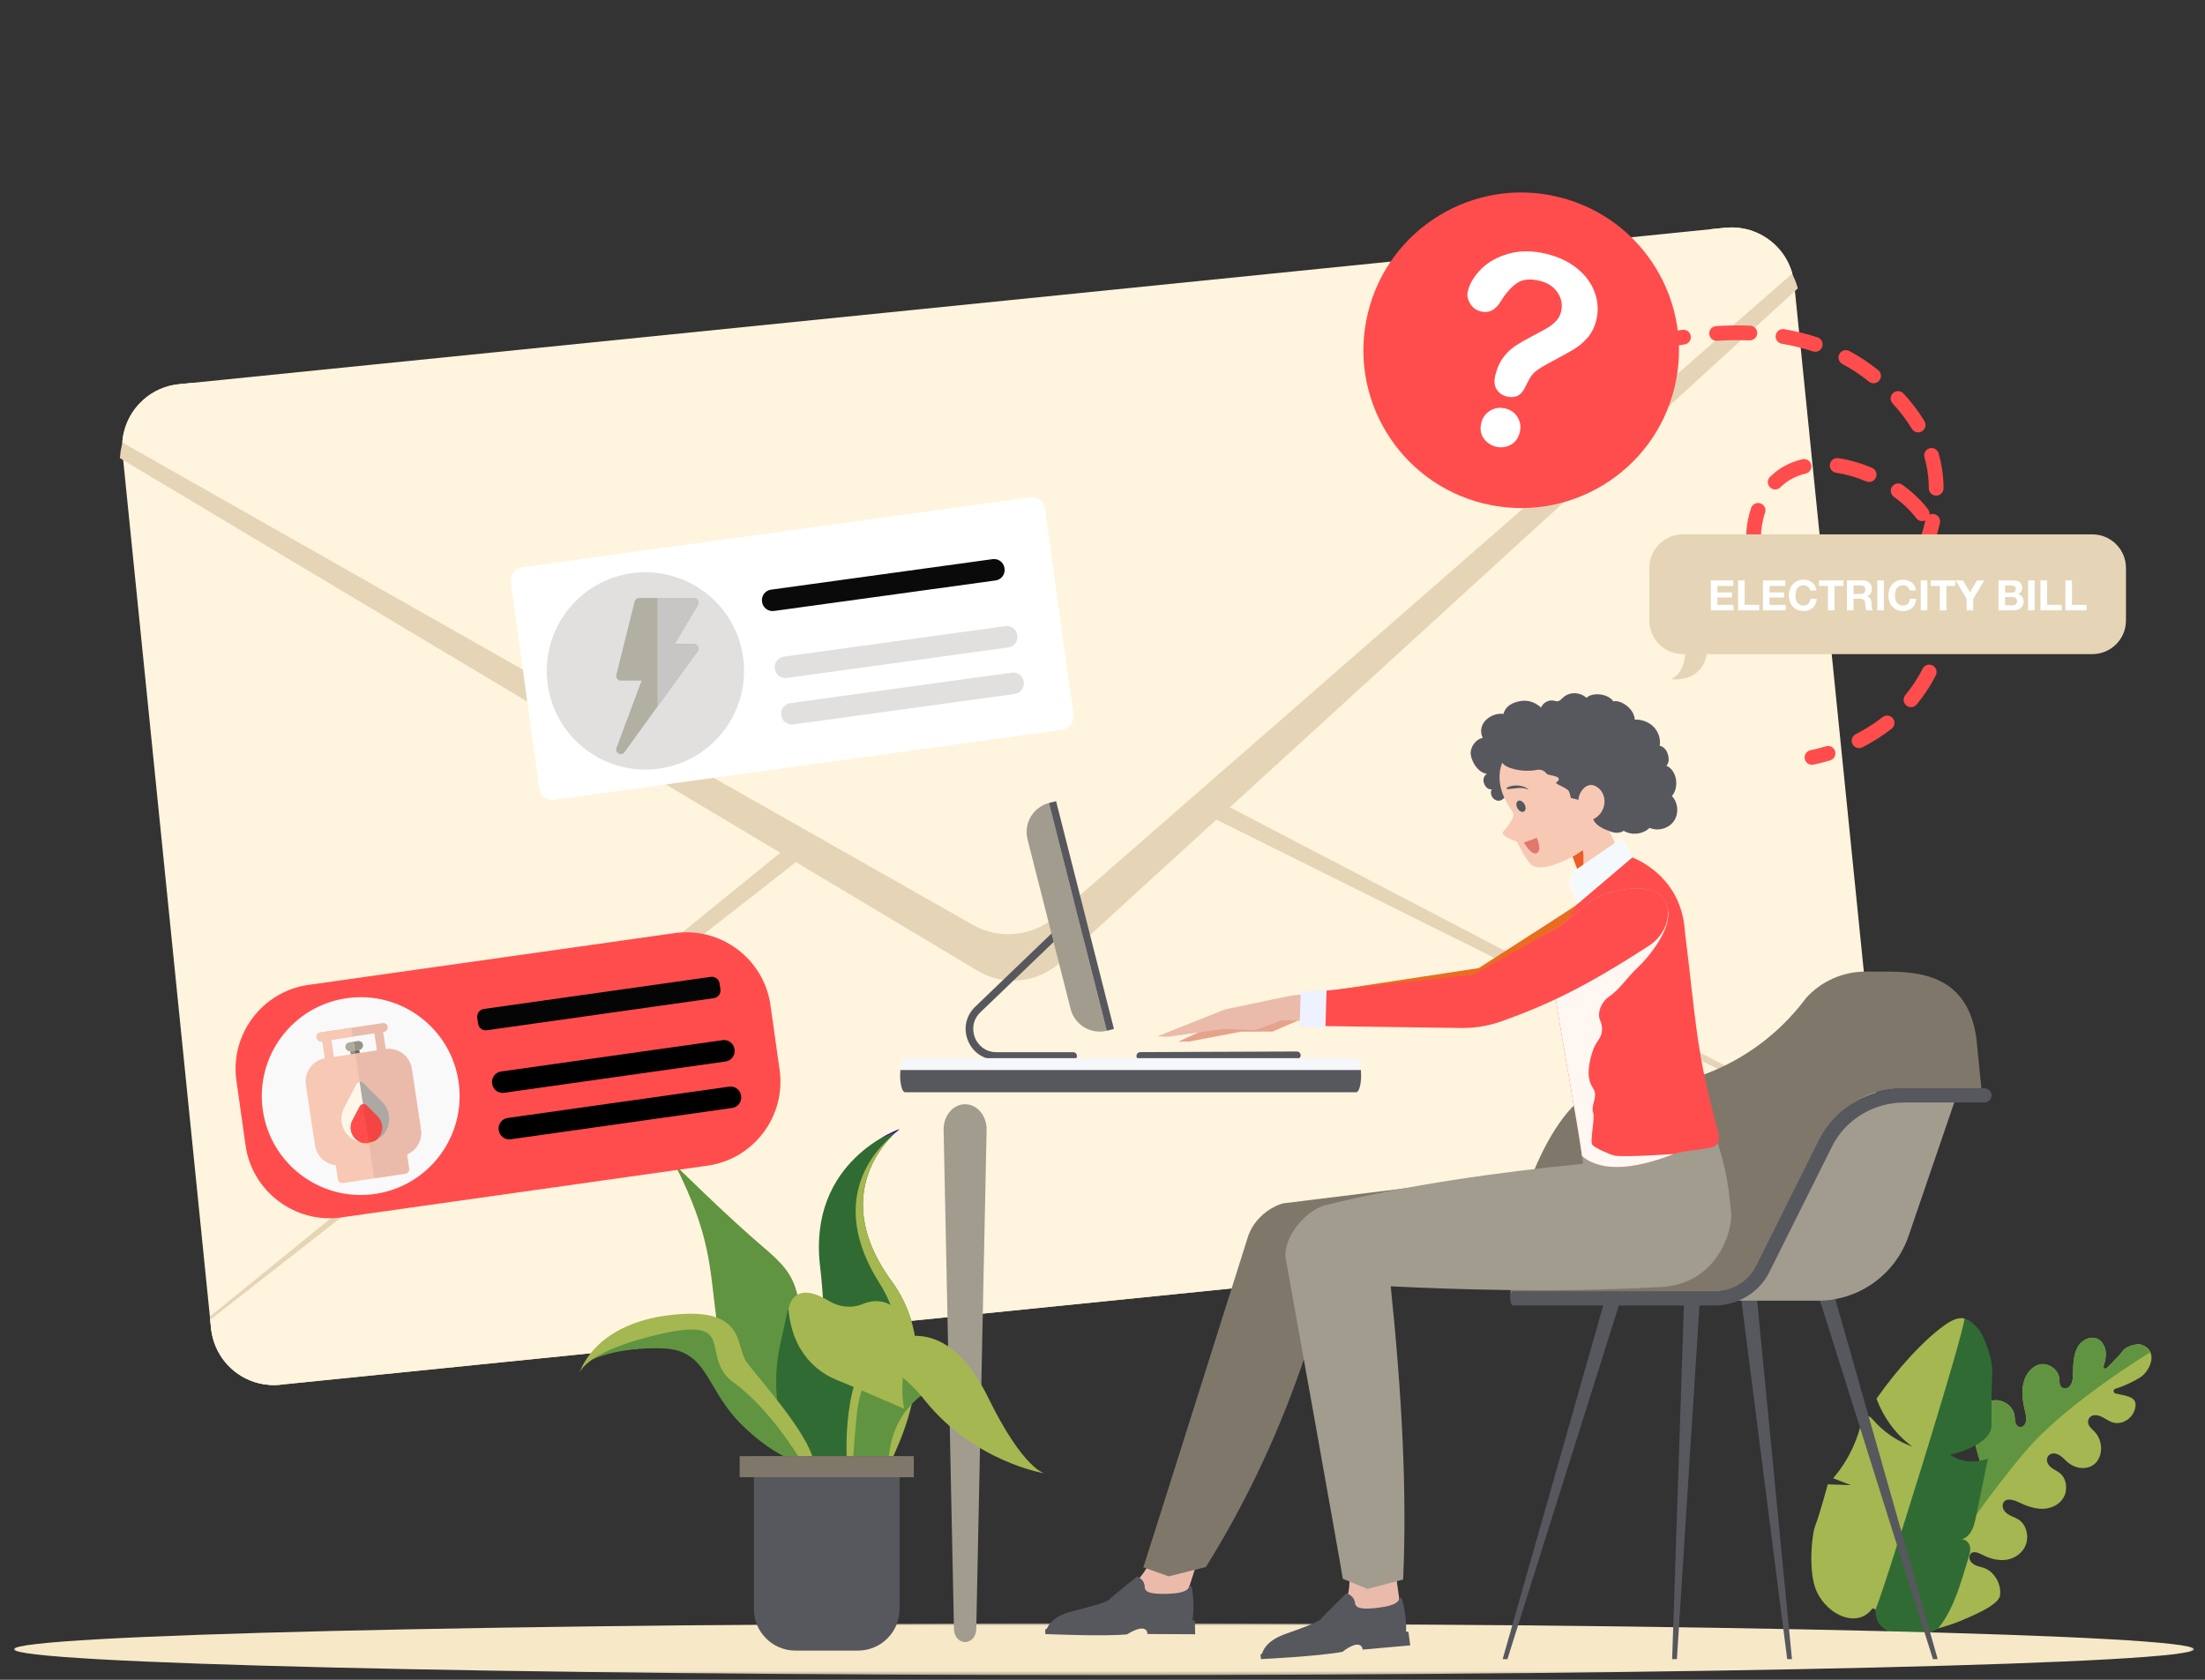
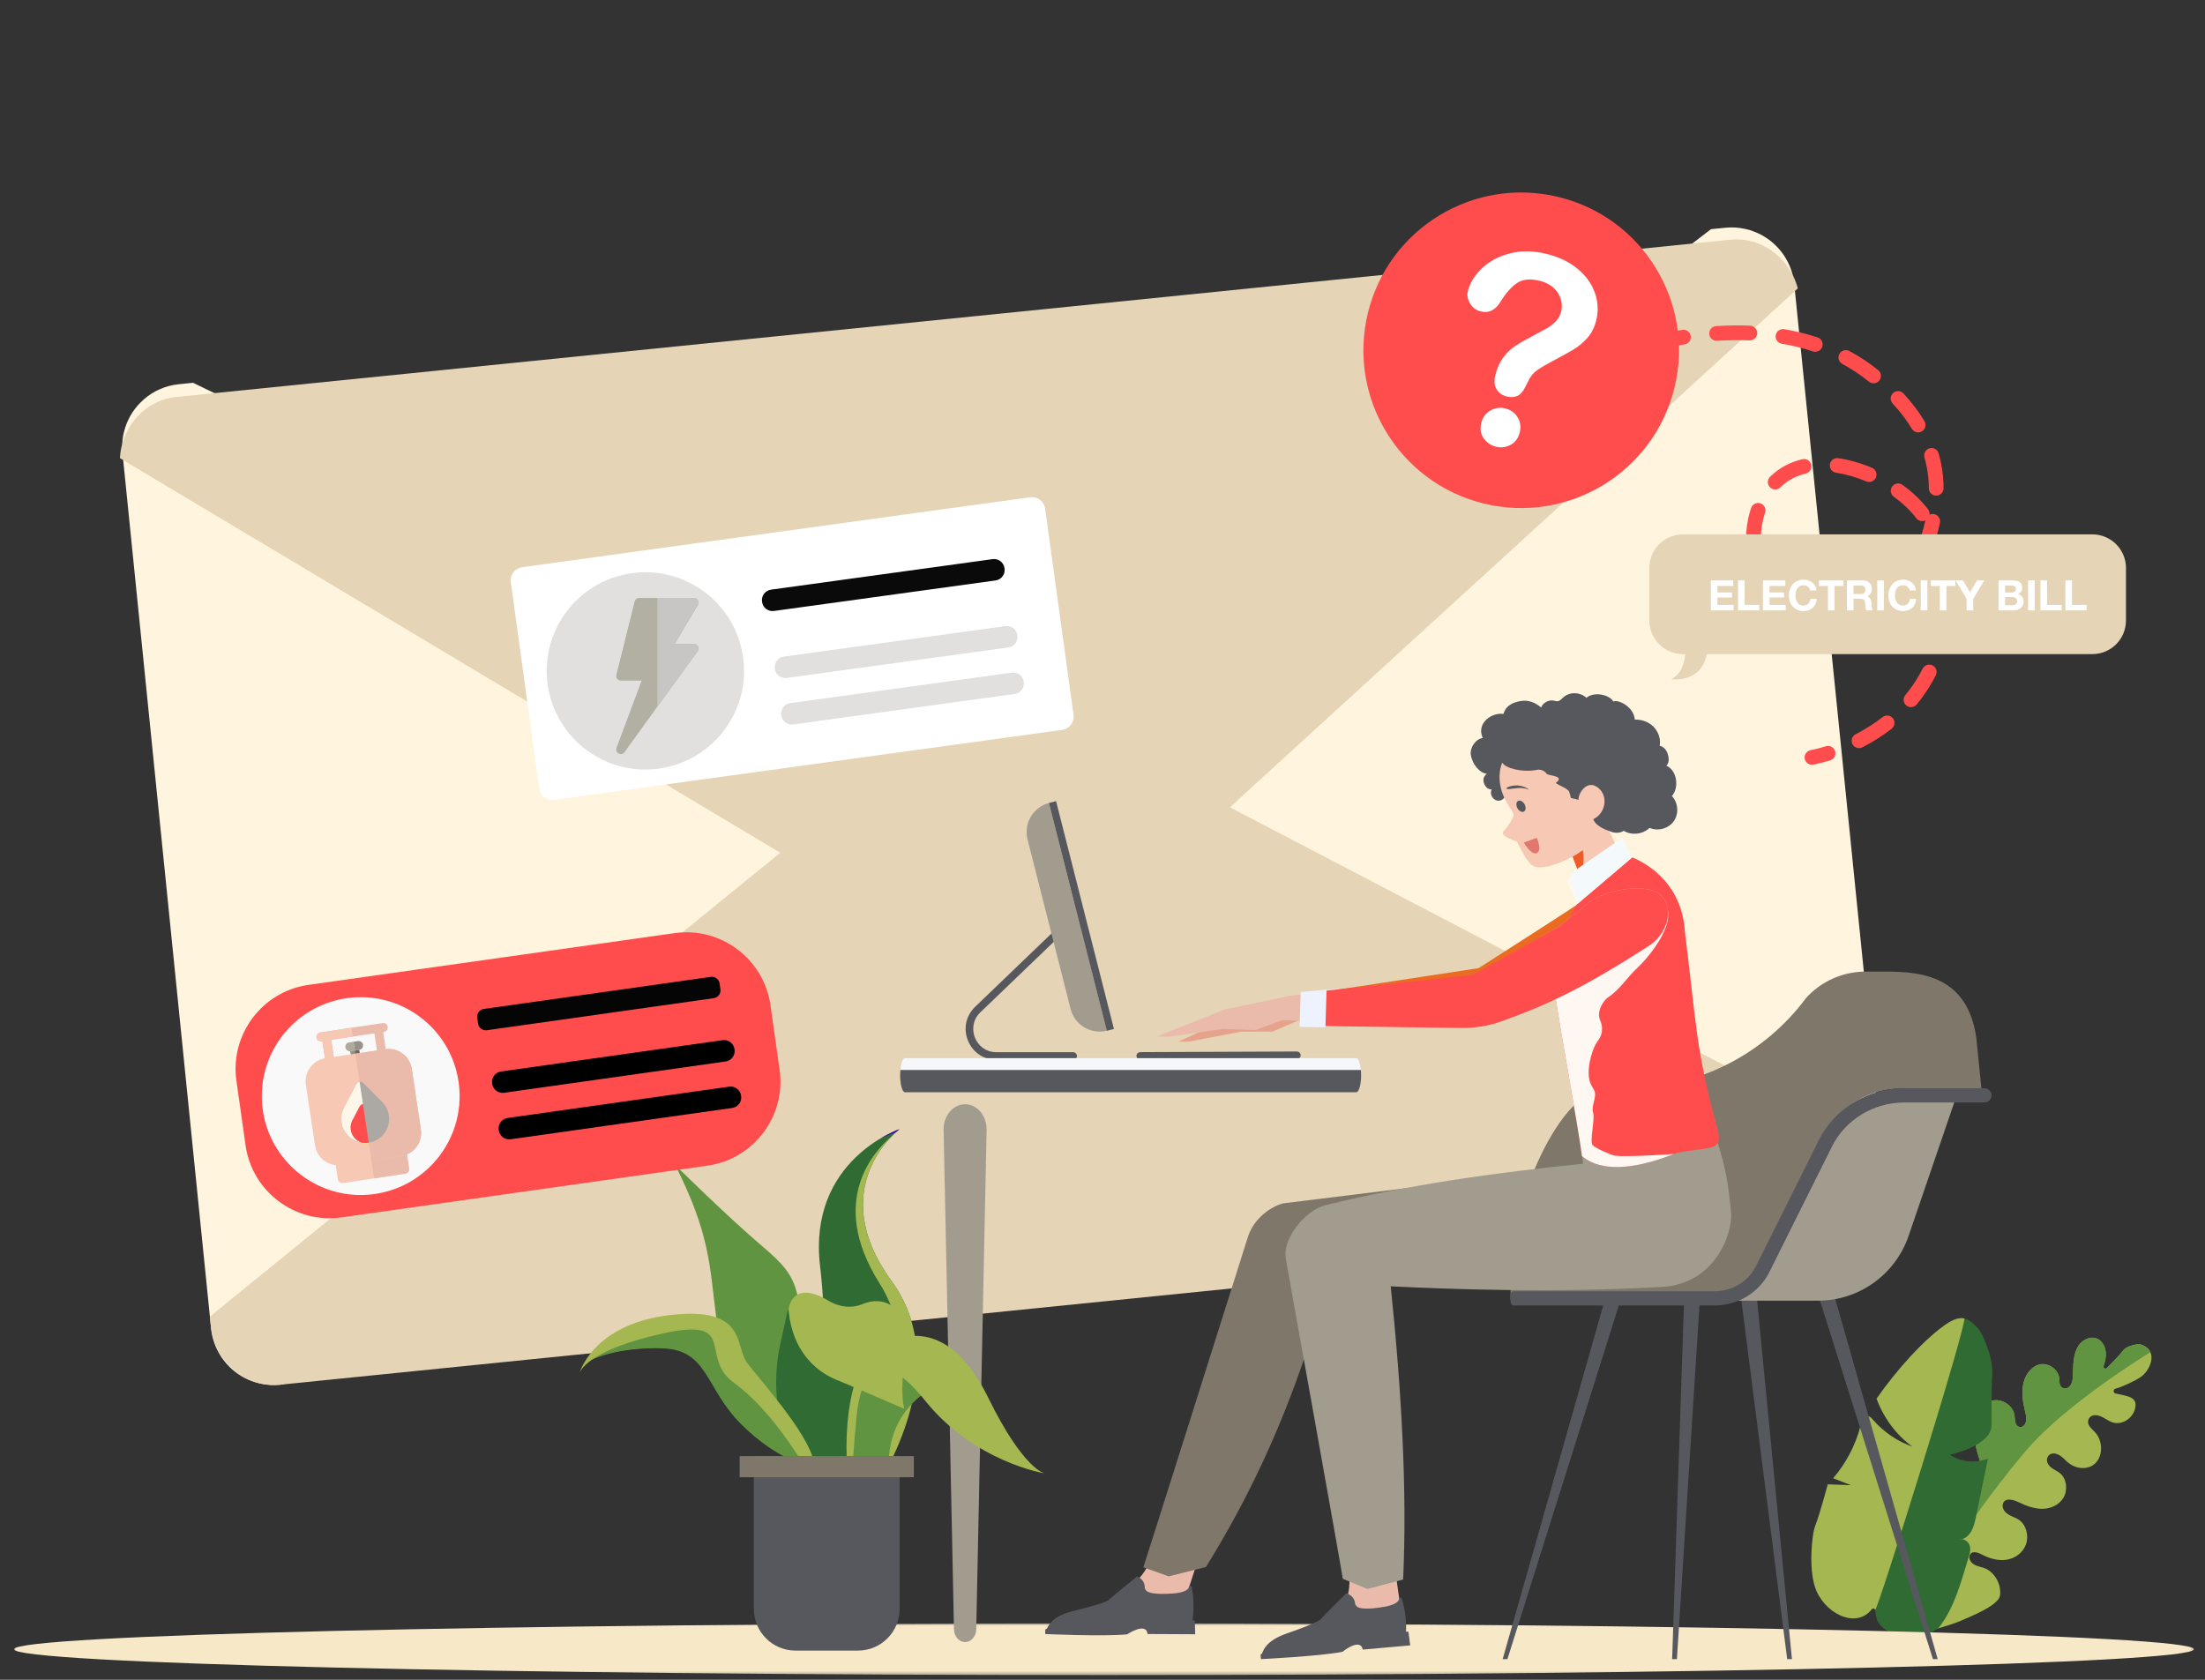
<svg xmlns="http://www.w3.org/2000/svg" width="630" height="480" viewBox="0 0 630 480" fill="none">
  <rect x="0" y="0" width="630" height="480" fill="#333333" stroke="none" />
  <path fill-rule="evenodd" clip-rule="evenodd" d="M287.172 237.085L287.174 237.105C286.546 237.919 285.796 238.705 284.917 239.387L263.288 255.954L81.006 395.586L80.009 395.687C78.211 395.868 76.443 395.771 74.75 395.429C74.509 395.394 74.267 395.34 74.044 395.283C71.09 394.595 68.396 393.148 66.18 391.161C65.964 390.966 65.766 390.769 65.546 390.554C64.934 389.964 64.374 389.31 63.849 388.612C63.667 388.374 63.506 388.153 63.343 387.913C63.181 387.673 63.017 387.413 62.874 387.171C61.503 384.939 60.592 382.385 60.311 379.608L35.002 129.51C34.897 128.474 34.872 127.449 34.949 126.454C35.018 125.381 35.187 124.317 35.457 123.282C36.245 120.142 37.873 117.29 40.132 115.027C40.15 115.006 40.185 114.963 40.241 114.938L41.087 114.121C43.79 111.754 47.226 110.183 51.077 109.793L55.163 109.379L75.456 119.234L262.493 210.037L269.514 213.454L282.952 219.975C283.948 220.446 284.84 221.066 285.619 221.738L285.621 221.759C289.966 225.663 290.649 232.408 287.172 237.085Z" fill="#FFF4DD" />
  <path fill-rule="evenodd" clip-rule="evenodd" d="M512.639 81.174L537.949 331.273C537.978 331.566 538.009 331.879 538.022 332.193C538.036 332.33 538.032 332.489 538.027 332.627C538.041 332.765 538.052 332.902 538.052 333.06C538.057 333.118 538.042 333.179 538.049 333.237C538.039 333.337 538.047 333.415 538.037 333.516C538.04 333.733 538.022 333.951 538.005 334.17C538.005 334.368 537.988 334.587 537.951 334.808L537.961 334.905C537.947 334.965 537.935 335.047 537.921 335.107C537.93 335.185 537.92 335.285 537.907 335.346C537.897 335.445 537.87 335.566 537.86 335.666C537.839 335.846 537.798 336.028 537.759 336.23C537.761 336.249 537.767 336.308 537.749 336.329C537.683 336.652 537.619 336.994 537.532 337.299L537.537 337.358C537.495 337.521 537.45 337.663 537.407 337.825C537.382 337.965 537.337 338.11 537.292 338.252L537.245 338.375C537.109 338.783 536.994 339.21 536.817 339.604C536.77 339.727 536.725 339.869 536.661 340.014C536.596 340.159 536.53 340.284 536.483 340.407C536.417 340.532 536.372 340.676 536.306 340.8C536.173 341.05 536.042 341.32 535.91 341.57C535.828 341.737 535.744 341.884 535.66 342.03C535.44 342.389 535.237 342.726 535.013 343.045C534.86 343.297 534.687 343.531 534.513 343.767C534.358 343.999 534.163 344.217 533.988 344.432C533.921 344.557 533.812 344.648 533.724 344.755C533.656 344.861 533.566 344.949 533.476 345.037C533.388 345.145 533.281 345.254 533.173 345.363C533.158 345.405 533.101 345.43 533.085 345.471C532.835 345.734 532.565 345.998 532.295 346.241L532.224 346.329C532.006 346.509 531.788 346.708 531.551 346.891L531.333 347.09C531.223 347.18 531.096 347.273 530.966 347.364C530.876 347.452 530.784 347.522 530.673 347.592C530.562 347.662 530.452 347.752 530.341 347.822C529.587 348.372 528.767 348.852 527.918 349.252C527.862 349.278 527.805 349.304 527.768 349.327C527.711 349.353 527.635 349.381 527.578 349.405C527.391 349.504 527.183 349.604 526.972 349.664C526.632 349.818 526.271 349.953 525.927 350.067C525.737 350.146 525.546 350.204 525.374 350.261C525.259 350.291 525.123 350.325 525.009 350.358C524.874 350.391 524.721 350.445 524.567 350.481L524.527 350.485C524.393 350.519 524.279 350.57 524.162 350.581C524.102 350.587 524.047 350.611 523.988 350.618C523.892 350.648 523.797 350.678 523.678 350.69C523.62 350.695 523.564 350.72 523.486 350.729C523.273 350.769 523.04 350.814 522.825 350.835C522.514 350.885 522.184 350.939 521.871 350.971L520.893 351.07L314.333 250.788L289.823 238.891C288.826 238.399 287.913 237.78 287.173 237.105L287.172 237.085C282.788 233.184 282.109 226.479 285.621 221.759L285.619 221.738C286.209 220.928 286.978 220.14 287.859 219.478L299.679 210.402L305.893 205.645L470.946 79.211L488.853 65.49L492.939 65.077C493.369 65.033 493.801 65.009 494.215 65.006C494.292 64.98 494.372 64.99 494.452 65.003C494.865 64.981 495.281 64.997 495.679 65.017C495.776 65.007 495.875 65.017 495.956 65.027C496.313 65.051 496.674 65.094 497.014 65.137C497.094 65.151 497.191 65.14 497.274 65.171C497.714 65.225 498.137 65.301 498.541 65.399C498.944 65.476 499.348 65.573 499.714 65.675C500.264 65.835 500.796 66.02 501.312 66.244C501.598 66.333 501.888 66.462 502.158 66.592C502.653 66.799 503.132 67.047 503.594 67.317L504.604 67.945C504.646 67.96 504.689 67.995 504.73 68.011C504.985 68.183 505.22 68.357 505.476 68.548C505.646 68.668 505.838 68.807 506.01 68.948C506.548 69.387 507.069 69.848 507.554 70.352C507.774 70.568 507.994 70.801 508.197 71.037C509.042 71.979 509.8 73.027 510.43 74.169C510.597 74.468 510.768 74.786 510.94 75.124L510.945 75.163C511.213 75.669 511.425 76.201 511.618 76.735C511.725 77.02 511.808 77.269 511.896 77.535C511.956 77.747 512.015 77.939 512.078 78.169L512.08 78.189C512.14 78.401 512.2 78.591 512.242 78.805C512.306 79.055 512.372 79.324 512.418 79.575C512.458 79.79 512.503 80.023 512.525 80.237C512.575 80.547 512.607 80.862 512.639 81.174Z" fill="#FFF4DD" />
  <path fill-rule="evenodd" clip-rule="evenodd" d="M524.537 350.483C524.502 350.496 524.464 350.504 524.429 350.513C524.283 350.547 524.141 350.587 523.989 350.617C523.718 350.681 523.437 350.737 523.157 350.789C523.147 350.789 523.136 350.794 523.122 350.794C522.855 350.84 522.579 350.884 522.302 350.919C522.282 350.919 522.26 350.922 522.239 350.926L521.872 350.966L520.885 351.066L245.505 378.934L164.925 387.088L81.007 395.583L80.019 395.683C79.726 395.713 79.433 395.734 79.139 395.747C78.993 395.755 78.851 395.759 78.704 395.764C69.36 396.002 61.231 388.667 60.234 378.814L60.093 377.42L60.063 377.106L59.972 376.213L163.997 291.614L222.939 243.676L230.624 237.428L253.974 218.438L263.624 210.589L272.106 203.69C278.691 198.33 287.673 197.424 295.198 201.353L304.887 206.411L342.617 226.101L351.393 230.683L537.603 327.87L537.611 327.875L537.701 328.771L537.883 330.561C537.896 330.691 537.905 330.815 537.913 330.945C537.917 330.958 537.917 330.97 537.917 330.979C538.612 340.139 532.855 348.3 524.537 350.483Z" fill="#E5D4B5" />
-   <path fill-rule="evenodd" clip-rule="evenodd" d="M538.047 333.191V333.377C538.047 333.42 538.047 333.462 538.037 333.514C538.037 333.628 538.032 333.744 538.025 333.858C538.019 334.042 538.008 334.225 537.994 334.408L537.98 334.562C537.972 334.663 537.966 334.764 537.956 334.864C537.956 334.899 537.951 334.937 537.947 334.972C537.942 335.037 537.934 335.102 537.926 335.166V335.17C537.921 335.231 537.913 335.291 537.904 335.347C537.895 335.399 537.891 335.455 537.883 335.507C537.874 335.563 537.865 335.619 537.86 335.667C537.848 335.757 537.836 335.847 537.817 335.938C537.801 336.05 537.783 336.162 537.761 336.27C537.758 336.283 537.758 336.3 537.754 336.313C537.744 336.371 537.729 336.427 537.717 336.484C537.693 336.609 537.667 336.734 537.64 336.859C537.606 337.021 537.577 337.183 537.538 337.343C537.516 337.425 537.495 337.513 537.473 337.593C537.448 337.675 537.426 337.763 537.403 337.848C537.36 338.003 537.313 338.163 537.266 338.318C537.206 338.525 537.136 338.732 537.068 338.935C537.059 338.957 537.054 338.978 537.047 338.996L536.879 339.457C536.847 339.539 536.817 339.617 536.783 339.698C536.783 339.703 536.783 339.703 536.778 339.708C536.711 339.879 536.64 340.051 536.568 340.219C536.506 340.349 536.452 340.479 536.395 340.604C536.379 340.647 536.357 340.685 536.338 340.724C536.304 340.794 536.275 340.862 536.24 340.927L536.11 341.187C536.042 341.315 535.976 341.445 535.913 341.57C535.869 341.647 535.826 341.73 535.783 341.811C535.713 341.927 535.649 342.044 535.581 342.161C535.576 342.169 535.571 342.173 535.567 342.177C535.462 342.348 535.36 342.513 535.255 342.675C535.116 342.896 534.973 343.115 534.825 343.329C534.763 343.419 534.699 343.509 534.635 343.596C534.555 343.707 534.481 343.82 534.399 343.928C534.351 343.989 534.308 344.049 534.256 344.105C534.162 344.235 534.063 344.36 533.958 344.485C533.907 344.549 533.851 344.615 533.795 344.678C533.747 344.735 533.699 344.791 533.653 344.851C533.623 344.881 533.596 344.916 533.566 344.946C533.494 345.032 533.416 345.119 533.333 345.201C533.282 345.265 533.222 345.331 533.157 345.391C533.139 345.416 533.114 345.442 533.083 345.467C533.078 345.481 533.071 345.489 533.058 345.498C532.874 345.692 532.678 345.883 532.478 346.07C532.405 346.141 532.336 346.217 532.26 346.287C532.194 346.347 532.126 346.408 532.062 346.468C532.039 346.485 532.019 346.506 531.996 346.524C531.786 346.714 531.566 346.899 531.346 347.076C531.276 347.132 531.207 347.188 531.139 347.24C531.062 347.304 530.979 347.365 530.902 347.421L530.737 347.546C530.712 347.568 530.686 347.586 530.66 347.602C530.552 347.672 530.448 347.757 530.34 347.822C530.202 347.925 530.056 348.025 529.913 348.115C529.625 348.309 529.327 348.491 529.029 348.668C528.793 348.801 528.552 348.934 528.306 349.059C528.124 349.155 527.943 349.245 527.758 349.332C527.65 349.378 527.542 349.43 527.434 349.478C527.336 349.525 527.232 349.569 527.133 349.612C526.645 349.819 526.149 350.008 525.64 350.172C525.533 350.207 525.43 350.242 525.322 350.272C525.212 350.305 525.1 350.332 524.989 350.363C524.866 350.395 524.73 350.439 524.59 350.473C524.482 350.501 524.378 350.534 524.27 350.56C524.235 350.57 524.196 350.578 524.162 350.582C524.08 350.603 523.994 350.622 523.912 350.638C523.835 350.66 523.76 350.672 523.683 350.69C523.51 350.724 523.333 350.758 523.157 350.79C523.148 350.79 523.135 350.794 523.122 350.794C522.856 350.84 522.58 350.884 522.302 350.919C522.282 350.919 522.259 350.922 522.239 350.926L521.871 350.966L520.885 351.066L245.505 378.934L164.925 387.088L81.006 395.583L80.019 395.683C79.725 395.713 79.432 395.734 79.139 395.747C78.993 395.755 78.851 395.759 78.704 395.764C78.17 395.782 77.634 395.774 77.104 395.738C76.901 395.729 76.698 395.712 76.496 395.691C76.486 395.691 76.479 395.691 76.466 395.686C75.763 395.622 75.069 395.514 74.388 395.363C74.27 395.341 74.154 395.311 74.042 395.281C73.858 395.238 73.675 395.191 73.49 395.143C73.31 395.095 73.129 395.044 72.947 394.988C72.778 394.936 72.615 394.884 72.451 394.829L72.37 394.802C72.231 394.755 72.097 394.708 71.96 394.656C71.869 394.622 71.775 394.586 71.684 394.548C71.299 394.402 70.924 394.238 70.558 394.065C70.438 394.009 70.312 393.949 70.191 393.888C69.949 393.768 69.708 393.642 69.471 393.508C69.372 393.453 69.273 393.398 69.174 393.34C68.569 392.987 67.984 392.6 67.427 392.18C67.294 392.082 67.164 391.982 67.035 391.878C66.889 391.762 66.747 391.646 66.604 391.525C66.462 391.405 66.324 391.285 66.185 391.163C66.129 391.111 66.074 391.064 66.022 391.013C65.712 390.733 65.414 390.434 65.13 390.133C65.094 390.098 65.06 390.063 65.03 390.029C64.904 389.895 64.785 389.761 64.667 389.624C64.525 389.46 64.387 389.295 64.249 389.128C64.031 388.861 63.824 388.585 63.62 388.304C63.58 388.25 63.54 388.192 63.502 388.136C62.526 386.756 61.74 385.233 61.183 383.596C61.132 383.436 61.075 383.276 61.029 383.117C60.976 382.958 60.929 382.794 60.885 382.633C60.8 382.333 60.727 382.03 60.658 381.724C60.644 381.685 60.635 381.642 60.632 381.599C60.597 381.457 60.568 381.314 60.542 381.172C60.519 381.052 60.493 380.926 60.476 380.802L60.425 380.495C60.382 380.197 60.343 379.9 60.313 379.598L60.235 378.813L60.093 377.42L60.063 377.106L165.153 294.996L227.411 246.349L235.381 240.123L258.463 222.086L269.515 213.453L272.83 210.861C279.437 205.699 288.419 204.791 295.926 208.524L299.686 210.395L338.5 229.696L347.546 234.198L537.693 328.768L537.702 328.771L537.882 330.561L537.952 331.263C537.965 331.419 537.982 331.57 537.99 331.725C538.004 331.889 538.016 332.052 538.02 332.212L538.034 332.412V332.436C538.038 332.561 538.047 332.686 538.047 332.807V333.191Z" fill="#FFF4DD" />
  <path fill-rule="evenodd" clip-rule="evenodd" d="M513.464 81.723C513.377 81.435 513.293 81.187 513.182 80.882C512.985 80.309 512.772 79.758 512.499 79.212L512.495 79.174C512.322 78.817 512.149 78.479 511.978 78.16C511.343 76.96 510.579 75.853 509.728 74.852C509.524 74.597 509.283 74.365 509.062 74.13C508.574 73.607 508.05 73.107 507.509 72.648C507.336 72.488 507.144 72.348 506.973 72.228C506.716 72.017 506.478 71.824 506.224 71.652C506.184 71.637 506.14 71.602 506.099 71.586L505.084 70.918C504.601 70.631 504.12 70.365 503.622 70.138C503.352 70.007 503.06 69.858 502.776 69.768C502.256 69.526 501.724 69.342 501.173 69.16C500.808 69.06 500.382 68.945 499.978 68.868C499.572 68.77 499.148 68.675 498.708 68.62C498.626 68.589 498.528 68.599 498.448 68.587C498.108 68.543 497.747 68.481 497.388 68.457C497.308 68.447 497.21 68.437 497.111 68.447C496.714 68.427 496.279 68.412 495.866 68.434C495.786 68.421 495.706 68.41 495.63 68.439C495.214 68.441 494.783 68.465 494.353 68.508L50.379 113.438C46.509 113.828 43.059 115.462 40.349 117.948L39.508 118.804C39.45 118.829 39.415 118.873 39.398 118.894C37.148 121.254 35.518 124.264 34.744 127.561C34.48 128.655 34.317 129.777 34.254 130.91L36.568 132.294L264.437 268.478L279.322 277.398C286.827 281.873 296.464 280.898 302.901 275.013L315.716 263.288L511.682 84.213L513.653 82.413V82.395C513.586 82.145 513.527 81.953 513.464 81.723Z" fill="#E5D4B5" />
-   <path fill-rule="evenodd" clip-rule="evenodd" d="M512.08 78.169V78.189L314.332 250.788L301.519 261.96C295.097 267.587 285.499 268.558 278.059 264.334L263.289 255.954L34.949 126.454C35.019 125.381 35.186 124.317 35.457 123.282C36.245 120.142 37.873 117.29 40.132 115.027C40.149 115.006 40.184 114.963 40.242 114.938L41.087 114.121C43.79 111.754 47.225 110.183 51.077 109.793L492.938 65.077C493.369 65.033 493.801 65.009 494.215 65.006C494.291 64.98 494.371 64.99 494.452 65.003C494.864 64.981 495.282 64.997 495.678 65.017C495.775 65.007 495.875 65.017 495.955 65.028C496.313 65.051 496.673 65.094 497.013 65.138C497.094 65.15 497.191 65.14 497.273 65.171C497.714 65.225 498.136 65.301 498.54 65.398C498.943 65.476 499.348 65.573 499.714 65.675C500.264 65.836 500.795 66.02 501.312 66.244C501.598 66.333 501.887 66.462 502.157 66.592C502.652 66.799 503.131 67.047 503.593 67.316L504.605 67.944C504.646 67.96 504.689 67.995 504.73 68.011C504.984 68.183 505.22 68.356 505.475 68.548C505.646 68.669 505.838 68.807 506.01 68.948C506.548 69.387 507.07 69.848 507.554 70.352C507.774 70.567 507.995 70.801 508.196 71.037C509.042 71.979 509.8 73.028 510.429 74.169C510.597 74.468 510.769 74.786 510.94 75.124L510.944 75.163C511.214 75.669 511.425 76.201 511.617 76.734C511.724 77.02 511.809 77.269 511.895 77.536C511.956 77.747 512.015 77.939 512.08 78.169Z" fill="#FFF4DD" />
  <path fill-rule="evenodd" clip-rule="evenodd" d="M559.957 463.248C562.492 462.122 571.035 458.863 571.438 455.898C571.878 452.664 569.831 449.12 566.908 448.058C565.648 447.599 564.249 447.544 563.243 446.415C562.681 445.785 562.488 444.815 562.936 444.135C563.668 443.022 565.236 443.679 566.391 444.276C568.602 445.421 571.079 446.078 573.436 445.676C575.793 445.271 577.997 443.686 578.854 441.296C579.712 438.906 578.955 435.764 576.888 434.321C575.596 433.419 573.974 433.227 572.853 431.948C572.27 431.284 571.994 430.328 572.327 429.526C573.001 427.91 575.238 428.528 576.782 429.271C578.963 430.321 581.282 431.174 583.623 431.141C585.965 431.104 588.348 430.054 589.574 427.952C590.801 425.852 590.53 422.652 588.65 421.034C587.897 420.386 586.972 420.029 586.18 419.44C585.23 418.734 584.422 417.465 585.06 416.284C585.501 415.466 586.448 415.176 587.33 415.389C588.55 415.683 589.42 416.557 590.303 417.421C591.695 418.783 593.506 419.574 595.331 419.489C600.783 419.239 601.593 412.44 598.558 409.223C597.706 408.32 596.508 407.477 596.589 406.176C596.653 405.148 597.496 404.443 598.446 404.388C600.321 404.278 601.704 405.75 603.366 406.369C606.403 407.502 609.952 405.006 610.156 401.594C610.31 398.984 607.226 398.856 604.418 398.182C603.773 398.026 603.715 397.048 604.338 396.862C606.818 396.124 609.808 394.65 611.418 393.642C614.375 391.789 616.881 385.929 611.788 384.236C610.422 383.782 607.339 384.852 606.625 385.872C605.616 387.314 601.897 390.977 601.897 390.977C601.461 391.338 600.832 390.819 601.032 390.262C601.486 388.995 601.779 387.672 601.624 386.234C601.552 385.577 601.366 384.925 601.054 384.344C599.194 380.884 595.177 382.178 593.651 384.866C592.383 387.102 592.344 389.923 592.279 392.599C592.246 393.984 592.154 395.493 591.094 396.366C590.494 396.86 589.619 396.922 589.008 396.377C588.303 395.748 588.458 394.861 588.398 394.043C588.198 391.368 585.352 389.407 582.939 389.857C580.527 390.308 578.751 392.621 578.145 395.182C577.54 397.742 577.922 400.506 578.555 403.123C578.865 404.414 579.237 405.798 578.555 406.981C578.15 407.681 577.311 408.016 576.611 407.612C575.615 407.038 575.739 405.619 575.578 404.477C575.132 401.308 571.452 399.375 568.705 400.37C565.958 401.365 564.305 404.488 564.022 407.643C563.705 411.195 564.825 414.803 565.942 418.198C566.203 418.998 565.962 419.908 565.292 420.288C564.362 420.813 563.6 419.919 562.935 419.232C560.366 416.582 556.145 416.112 553.336 418.163C550.527 420.215 549.426 424.573 550.828 428.076C551.72 430.301 553.481 432.163 553.275 434.781C553.173 436.077 552.262 437.158 551.055 437.126C549.533 437.086 548.769 435.362 547.825 434.14C545.202 430.747 539.937 431.025 537.21 434.037C534.484 437.05 535.9 444.934 536.967 449.15C538.035 453.367 540.089 462.198 543.617 466.283C545.277 468.207 557.421 464.374 559.957 463.248Z" fill="#A4B751" />
  <path fill-rule="evenodd" clip-rule="evenodd" d="M611.788 384.236C610.422 383.782 607.339 384.852 606.625 385.872C605.616 387.314 601.897 390.977 601.897 390.977C601.461 391.338 600.831 390.819 601.032 390.261C601.486 388.995 601.779 387.671 601.623 386.234C601.553 385.577 601.366 384.924 601.054 384.344C599.194 380.884 595.177 382.177 593.651 384.866C592.383 387.101 592.344 389.923 592.279 392.598C592.246 393.984 592.154 395.493 591.094 396.366C590.494 396.86 589.619 396.922 589.008 396.377C588.303 395.748 588.458 394.861 588.398 394.043C588.198 391.368 585.351 389.407 582.939 389.857C580.527 390.307 578.751 392.621 578.145 395.181C577.54 397.742 577.922 400.506 578.555 403.123C578.865 404.414 579.237 405.798 578.555 406.981C578.15 407.681 577.311 408.015 576.611 407.612C575.615 407.038 575.739 405.619 575.578 404.477C575.132 401.307 571.452 399.375 568.705 400.37C565.958 401.365 564.305 404.488 564.022 407.642C563.705 411.195 564.825 414.802 565.942 418.198C566.203 418.998 565.962 419.908 565.292 420.288C564.362 420.813 563.6 419.919 562.935 419.232C560.366 416.582 556.145 416.112 553.336 418.163C550.527 420.215 549.426 424.573 550.828 428.076C551.72 430.3 553.481 432.163 553.275 434.781C553.173 436.077 552.262 437.158 551.055 437.126C549.533 437.086 548.768 435.362 547.825 434.139C545.202 430.747 539.937 431.025 537.21 434.037C534.484 437.049 535.9 444.933 536.967 449.15C537.963 453.085 539.818 461.037 542.928 465.402C543.15 465.716 543.616 466.283 543.616 466.283C543.616 466.283 557.784 439.466 578.656 414.755C590.247 401.028 614.406 386.387 614.406 386.387C614.406 386.387 614.249 386.005 613.863 385.597C613.199 384.895 612.056 384.324 611.788 384.236Z" fill="#619440" />
  <path fill-rule="evenodd" clip-rule="evenodd" d="M520.842 434.21C519.619 437.261 518.812 440.454 518.077 443.628C517.12 447.761 517.782 448.989 518.923 452.733C520.063 456.478 522.656 459.569 526.122 460.481C529.588 461.392 532.194 463.187 534.787 459.837C535.153 459.364 535.699 459.722 535.739 459.987C536.017 461.862 536.088 463.017 537.167 464.311C538.297 465.665 545.247 471.445 553.936 465.123C558.476 459.27 560.249 452.153 562.458 445.027C562.737 444.129 562.998 443.191 562.915 442.3C562.762 440.66 561.278 439.526 559.781 439.905C561.077 440.019 562.419 438.938 563.191 437.616C563.961 436.295 564.284 434.767 564.59 433.282L567.979 416.821C564.231 418.196 560.202 417.776 557.158 415.693C557.158 415.693 568.95 413.15 569.001 407.314C569.038 403.08 568.94 397.189 569.211 392.929C569.401 389.948 568.505 386.764 567.501 384.182C566.644 381.98 566.081 380.46 564.488 378.914C563.525 377.98 562.51 377.017 561.208 376.743C559.233 376.328 557.091 377.585 555.247 378.945C551.867 381.438 548.766 384.434 545.841 387.61C542.371 391.379 539.131 395.417 536.161 399.676C538.301 405.349 541.897 410.143 546.467 413.413C542.091 411.881 538.16 409.197 535.041 405.612C534.665 405.181 534.248 404.71 533.675 404.705C532.534 404.697 531.884 406.354 531.545 407.634C530.117 413.047 527.398 418.213 523.769 422.406L528.846 424.384L522.216 424.165C522.216 424.165 521.94 431.472 520.842 434.21Z" fill="#306B34" />
  <path fill-rule="evenodd" clip-rule="evenodd" d="M518.738 435.699C517.515 438.75 516.858 448.239 518.524 453.376C519.731 457.098 522.537 460.128 525.8 461.611C528.356 462.773 532.194 463.186 534.787 459.837C535.153 459.364 535.699 459.721 535.739 459.987C536.017 461.862 562.469 377.008 561.208 376.743C559.233 376.328 557.091 377.585 555.247 378.945C551.867 381.437 548.766 384.433 545.841 387.61C542.371 391.38 539.131 395.417 536.161 399.676C538.301 405.348 541.897 410.142 546.467 413.413C542.091 411.881 538.16 409.197 535.041 405.613C534.665 405.18 534.248 404.71 533.675 404.705C532.534 404.697 531.884 406.353 531.545 407.635C530.117 413.047 527.398 418.213 523.769 422.406L528.846 424.384L522.216 424.165C522.216 424.165 519.836 432.961 518.738 435.699Z" fill="#A4B751" />
  <mask id="mask0_0_1" style="mask-type:luminance" maskUnits="userSpaceOnUse" x="4" y="463" width="623" height="16">
    <path d="M4 463.874H626.845V478.661H4V463.874Z" fill="white" />
  </mask>
  <g mask="url(#mask0_0_1)">
    <path fill-rule="evenodd" clip-rule="evenodd" d="M626.845 471.268C626.845 475.351 487.417 478.662 315.423 478.662C143.428 478.661 4 475.351 4 471.268C4 467.185 143.428 463.874 315.423 463.874C487.417 463.874 626.845 467.184 626.845 471.268Z" fill="#F7E8C8" />
  </g>
  <path fill-rule="evenodd" clip-rule="evenodd" d="M306.613 302.835H284.707C281.042 302.835 277.917 300.725 276.553 297.325C275.183 293.925 275.971 290.239 278.61 287.696L305.074 262.278C305.513 261.866 306.19 261.877 306.608 262.311C307.02 262.744 307.004 263.426 306.576 263.844L280.112 289.262C277.732 291.546 277.748 294.507 278.557 296.516C279.366 298.525 281.407 300.667 284.707 300.667H306.613C307.211 300.667 307.697 301.153 307.697 301.751C307.697 302.349 307.211 302.835 306.613 302.835ZM370.545 302.63L325.792 302.813C325.194 302.813 324.708 302.326 324.708 301.73C324.708 301.132 325.194 300.646 325.792 300.646L370.522 300.463C371.119 300.456 371.61 300.937 371.617 301.533C371.624 302.132 371.143 302.623 370.545 302.63Z" fill="#57575E" />
  <path fill-rule="evenodd" clip-rule="evenodd" d="M293.58 239.851L305.89 288.316C307.048 292.878 311.664 295.645 316.227 294.535L299.697 229.454C295.159 230.656 292.421 235.289 293.58 239.851Z" fill="#A29C8F" />
  <path fill-rule="evenodd" clip-rule="evenodd" d="M318.268 294.021L301.737 228.931L299.783 229.426C299.753 229.434 299.727 229.446 299.698 229.453L316.227 294.535C316.256 294.528 316.285 294.525 316.313 294.518L318.268 294.021ZM552.266 474.093H553.625L523.816 369.262H519.245L552.266 474.093ZM510.624 474.093H511.983L501.813 369.262H497.242L510.624 474.093ZM430.692 474.093H429.333L459.142 369.262H463.714L430.692 474.093ZM479.117 474.093H477.758L481.237 369.262H485.808L479.117 474.093Z" fill="#57575E" />
  <path fill-rule="evenodd" clip-rule="evenodd" d="M503.675 363.073L521.655 325.805C525.815 317.182 534.543 311.703 544.117 311.703H559.494L545.31 353.166C541.524 364.234 531.118 371.672 519.42 371.672H489.978C495.817 371.672 501.138 368.33 503.675 363.073Z" fill="#A29C8F" />
  <path fill-rule="evenodd" clip-rule="evenodd" d="M459.068 311.037H464.588C484.861 311.037 503.939 301.443 516.028 285.168C520.372 280.37 526.545 277.633 533.018 277.633H538.904C549.387 277.633 562.13 279.123 564.656 296.521L566.118 311.037H543.245C533.67 311.037 524.942 316.517 520.781 325.14L502.801 362.407C500.265 367.664 494.943 371.007 489.106 371.007H431.583V364.167C431.583 344.178 445.523 311.037 459.068 311.037Z" fill="#7F786A" />
  <path fill-rule="evenodd" clip-rule="evenodd" d="M432.376 373.045H489.9C496.5 373.045 502.622 369.328 505.49 363.575L523.47 327.531C527.255 319.945 535.327 315.041 544.037 315.041H566.912C568.075 315.041 569.016 314.131 569.016 313.007C569.016 311.882 568.075 310.972 566.912 310.972H544.037C533.722 310.972 524.161 316.777 519.681 325.762L501.701 361.808C499.529 366.162 494.895 368.975 489.9 368.975H432.376C431.213 368.975 431.213 373.045 432.376 373.045Z" fill="#57575E" />
  <path fill-rule="evenodd" clip-rule="evenodd" d="M337.89 417.268L335.372 425.842C333.467 432.35 329.323 450.189 323.275 452.575C322.1 453.354 335.522 464.409 336.398 463.723C336.598 463.567 342.526 444.795 342.622 444.58L347.106 433.206C348.391 429.934 349.808 426.71 351.354 423.54L354.254 417.268H337.89Z" fill="#EABBAB" />
  <path fill-rule="evenodd" clip-rule="evenodd" d="M324.885 450.477C324.885 450.477 317.819 456.159 316.887 457.109C316.034 457.978 310.443 459.388 306.485 460.384C300.685 461.844 299.597 464.427 299.103 465.392C298.835 465.398 298.623 465.63 298.63 465.911L298.656 466.926C298.656 466.926 315.308 467.671 322.036 467.013C322.036 467.013 327.521 463.341 327.872 466.92L341.484 466.987L341.385 463.071L340.705 462.966C341.063 460.851 341.218 456.86 340.443 453.249L339.784 453.064C339.784 453.064 340.222 454.922 335.297 455.323C330.37 455.723 327.785 455.201 327.347 454.34C326.907 453.479 327.055 453.838 327.055 453.838C327.055 453.838 327.416 451.581 324.885 450.477Z" fill="#57575E" />
  <path fill-rule="evenodd" clip-rule="evenodd" d="M472.488 365.468L469.354 331.186L366.701 343.844C363.526 344.606 358.061 347.931 356.36 354.023C356.36 354.023 328.261 443.063 326.672 447.859L333.92 450.444L344.543 447.778C356.667 428.318 365.963 408.043 372.988 387.114C374.965 382.656 376.198 377.94 376.645 373.128L377.411 364.893L472.488 365.468Z" fill="#7F786A" />
  <path fill-rule="evenodd" clip-rule="evenodd" d="M397.348 435.571C397.018 432.096 396.828 428.612 396.781 425.125L396.443 415.459H380.001L383.393 433.662C384.638 440.31 388.181 456.637 382.421 460.052C381.786 461.265 365.093 468.737 366.503 469.933C367.909 471.126 400.471 466.157 400.891 465.16C400.986 464.932 398.492 447.89 398.481 447.658L397.348 435.571Z" fill="#EABBAB" />
  <path fill-rule="evenodd" clip-rule="evenodd" d="M384.67 455.282C384.67 455.282 378.235 461.594 377.407 462.627C376.649 463.571 371.233 465.495 367.4 466.854C361.781 468.847 360.97 471.518 360.58 472.525C360.313 472.555 360.127 472.806 360.163 473.085L360.295 474.093C360.295 474.093 376.945 473.285 383.569 472.003C383.569 472.003 388.643 467.84 389.369 471.367L402.92 470.167L402.411 466.279L401.722 466.239C401.857 464.1 401.593 460.114 400.443 456.594L399.767 456.47C399.767 456.47 400.399 458.28 395.539 459.136C390.679 459.993 388.052 459.714 387.524 458.898C386.998 458.082 387.184 458.428 387.184 458.428C387.184 458.428 387.304 456.146 384.67 455.282Z" fill="#57575E" />
  <path fill-rule="evenodd" clip-rule="evenodd" d="M494.606 346.606C493.627 336.779 493.181 333.477 488.289 318.796L451.234 321.991L452.304 332.542C426.844 335.086 401.845 338.662 378.775 344.361C372.858 345.823 366.317 354.051 367.375 359.726C367.375 359.726 383.16 447.611 383.656 451.132L390.679 454.053L400.894 451.351C402.055 426.163 400.484 397.776 397.352 367.564C415.648 368.457 443.635 369.429 473.088 367.822C490.501 367.822 495.072 351.644 494.606 346.606Z" fill="#A29C8F" />
  <path fill-rule="evenodd" clip-rule="evenodd" d="M467.868 254.778L454.771 259.241L446.464 237.244L458.13 233.916L467.868 254.778Z" fill="#F7C8B3" />
  <path fill-rule="evenodd" clip-rule="evenodd" d="M449.307 244.772C450.34 244.187 451.305 243.569 452.181 242.912C452.871 245.111 451.91 251.664 451.91 251.664L449.307 244.772Z" fill="#EF5A29" />
  <path fill-rule="evenodd" clip-rule="evenodd" d="M433.393 240.48C434.441 242.341 435.247 244.5 437.238 246.805C438.473 248.232 441.263 248.011 443.693 247.197C449.052 245.403 452.533 243.081 455.356 239.995C457.313 237.857 458.953 235.352 460.679 232.401C462.088 229.992 464.959 220.704 460.088 211.293C454.321 200.153 432.908 205.48 428.283 216.633C428.042 217.21 427.659 219.77 428.283 223.127L428.337 223.403C428.837 225.897 429.897 228.803 431.976 231.653C432.408 232.246 432.574 232.991 432.258 233.651C431.633 234.954 430.351 236.726 429.525 237.617C428.37 238.864 433.393 240.48 433.393 240.48Z" fill="#F7C8B3" />
  <path fill-rule="evenodd" clip-rule="evenodd" d="M424.837 221.1C422.862 220.962 420.652 218.49 420.226 215.637C419.933 213.679 421.591 211.167 423.639 210.876C421.739 206.665 426.162 203.524 429.553 204.003C430.176 201.746 432.063 200.763 434.343 200.347C436.623 199.931 438.548 200.664 440.313 202.166C440.867 200.773 442.493 199.9 443.962 200.209C444.308 200.283 444.65 200.413 445.002 200.383C445.678 200.327 446.149 199.723 446.652 199.271C448.47 197.634 451.425 197.715 453.277 199.405C455.025 197.725 459.481 198.182 460.989 200.453C462.257 199.81 466.804 201.876 467.085 205.63C469.057 205.545 471.072 206.278 472.458 207.686C473.842 209.093 474.545 211.171 474.198 213.116C475.211 213.298 475.997 214.156 476.38 215.111C476.764 216.066 477.125 217.846 476.107 218.795C479.134 220.111 479.849 224.975 477.687 227.469C479.486 229.343 479.73 232.512 478.24 234.639C476.749 236.766 473.687 237.618 471.312 236.566C469.396 238.416 466.209 238.781 463.926 237.406C462.709 238.214 461.069 238.082 459.745 237.434C457.957 236.873 455.678 235.634 455.235 234.09C459.121 232.202 459.568 226.733 456.024 224.712C453.01 222.994 450.808 227.126 451.024 228.548L448.828 228.013C448.828 228.013 448.452 226.213 448.105 225.893C446.935 224.815 445.11 224.335 444.529 223.716C447.355 221.624 442.307 221.683 441.926 221.123C441.3 220.205 440.189 219.768 439.1 219.988C434.98 220.818 430.077 219.522 429.228 217.936C428.768 218.875 427.441 222.809 429.808 227.952C427.995 230.132 425.148 227.726 426.207 225.501C424.665 226.028 422.585 222.635 424.837 221.1Z" fill="#57575E" />
  <path fill-rule="evenodd" clip-rule="evenodd" d="M430.397 225.195C431.315 224.462 433.113 224.413 433.663 224.451C434.216 224.488 434.763 224.605 435.283 224.777C435.807 224.95 436.279 225.237 436.722 225.531L436.676 225.611C436.181 225.428 435.689 225.267 435.175 225.222C434.672 225.15 434.165 225.132 433.664 225.185C433.16 225.228 431.176 225.511 430.602 225.48L430.397 225.195Z" fill="#57575E" />
  <path fill-rule="evenodd" clip-rule="evenodd" d="M435.375 240.755L436.022 240.521L439.075 239.411C439.075 239.411 440.692 242.944 439.111 243.753C437.531 244.563 435.375 240.755 435.375 240.755Z" fill="#E1786E" />
  <path fill-rule="evenodd" clip-rule="evenodd" d="M433.55 230.943C434.013 231.783 434.844 232.213 435.405 231.903C435.967 231.593 436.047 230.663 435.585 229.823C435.122 228.983 434.292 228.553 433.73 228.863C433.169 229.173 433.088 230.104 433.55 230.943Z" fill="#57575E" />
  <path fill-rule="evenodd" clip-rule="evenodd" d="M473.18 252.163C469.43 248.134 460.931 252.398 454.933 256.25L445.363 261.962L422.483 276.982L372.763 284.558L354.893 289.201L336.707 297.639L339.707 297.635L354.619 294.789L363.579 294.777L370.804 291.652L423.604 291.188C439.542 284.915 451.831 280.076 469.945 266.718C475.019 263.292 476.837 256.093 473.18 252.163Z" fill="#E6A38C" />
  <path fill-rule="evenodd" clip-rule="evenodd" d="M473.18 252.163C469.43 248.134 458.178 252.285 453.673 256.45L445.363 261.962L422.475 276.642L379.635 283.17L379.859 292.95L423.636 292.564C439.574 286.291 451.831 280.076 469.946 266.717C475.019 263.292 476.837 256.093 473.18 252.163Z" fill="#EA6C20" />
  <path fill-rule="evenodd" clip-rule="evenodd" d="M382.743 293.251L375.648 293.37L375.42 283.426L382.494 282.447L382.743 293.251Z" fill="#EEF2FE" />
  <path fill-rule="evenodd" clip-rule="evenodd" d="M489.782 327.545C487.698 328.58 480.904 328.7 478.212 329.762C478.199 329.762 478.186 329.774 478.16 329.787C469.383 333.243 458.42 335.73 451.998 330.357C450.808 321.373 445.708 293.787 444.529 285.541C443.183 276.117 443.959 271.354 447.273 264.415C448.283 262.305 449.396 260.312 450.548 258.461C456.309 249.281 463.351 243.691 466.6 245.088C471.83 247.341 480.658 253.308 481.422 266.435C484.412 290.098 484.49 299.73 490.122 320.493C490.807 323.003 492.113 326.38 489.782 327.545Z" fill="#FF4D4D" />
  <path fill-rule="evenodd" clip-rule="evenodd" d="M466.369 244.977L450.713 258.285L447.563 251.673L463.522 239.412L466.369 244.977ZM478.212 329.761C478.199 329.761 478.186 329.775 478.16 329.787C469.383 333.243 458.42 335.73 452 330.357C450.808 321.373 445.707 293.787 444.53 285.541C443.183 276.117 476.042 257.067 476.572 260.174C477.523 265.75 470.782 273.827 467.868 276.52C464.943 279.212 462.872 282.68 459.584 284.908C458.251 285.787 457.19 287.6 456.93 289.178C456.555 291.432 457.771 291.77 457.72 294.046C457.651 297.12 456.037 297.036 454.911 300.765C452.413 308.895 455.234 310.461 455.623 311.898C456.18 313.891 454.536 316.04 455.183 317.994C455.765 319.742 454.095 326.344 455.053 327.25C456.011 328.157 460.054 329.97 461.348 330.216C464.093 330.735 478.212 329.761 478.212 329.761Z" fill="#FFF7F2" />
  <path fill-rule="evenodd" clip-rule="evenodd" d="M466.369 244.977L450.713 258.285L448.782 249.538L463.522 239.412L466.369 244.977Z" fill="#F4FAFC" />
  <path fill-rule="evenodd" clip-rule="evenodd" d="M474.837 256.101C471.155 251.928 458.561 254.115 453.659 258.098L445.418 264.793L420.85 278.897L368.795 284.504L349.985 288.439L330.644 296.151L333.76 296.265L349.404 294.01L358.712 294.35L366.384 291.515L421.26 293.132C438.15 287.495 451.174 283.144 470.702 270.512C476.156 267.29 478.426 260.171 474.837 256.102" fill="#EABBAB" />
  <path fill-rule="evenodd" clip-rule="evenodd" d="M474.837 256.101C471.155 251.928 458.561 254.115 453.659 258.098L445.418 264.793L420.86 278.557L376.008 283.387L375.722 293.166L417.406 293.748C421.386 293.803 425.343 293.147 429.022 291.832C442.864 286.886 453.492 281.645 470.702 270.512C476.156 267.29 478.426 260.17 474.837 256.102" fill="#FF4D4D" />
  <path fill-rule="evenodd" clip-rule="evenodd" d="M378.701 293.581L371.325 293.421L371.616 283.478L379.017 282.778L378.701 293.581Z" fill="#EEF2FE" />
  <path fill-rule="evenodd" clip-rule="evenodd" d="M258.565 302.361H387.51C388.127 302.361 388.644 303.792 388.822 305.756H257.253C257.431 303.792 257.948 302.361 258.565 302.361Z" fill="#F6F7FB" />
  <path fill-rule="evenodd" clip-rule="evenodd" d="M388.821 305.757C388.863 306.225 388.892 306.714 388.892 307.232C388.892 309.922 388.273 312.104 387.509 312.104H258.565C257.8 312.104 257.181 309.923 257.181 307.232C257.181 306.714 257.211 306.225 257.252 305.757H388.822H388.821Z" fill="#57575E" />
  <path fill-rule="evenodd" clip-rule="evenodd" d="M269.603 322.885L272.562 465.595C272.605 467.649 274.064 469.273 275.822 469.224C277.526 469.174 278.885 467.563 278.929 465.594L281.888 322.884C281.97 318.923 279.287 315.632 275.894 315.536C272.501 315.441 269.684 318.574 269.603 322.536C269.601 322.645 269.601 322.779 269.603 322.885Z" fill="#A29C8F" />
  <path fill-rule="evenodd" clip-rule="evenodd" d="M257.03 322.648C257.03 322.648 230.728 331.483 234.306 361.807C237.886 392.131 232.732 429.081 232.732 429.081H247.725C247.725 429.081 274.435 393.074 254.755 366.095C235.073 339.115 257.03 322.648 257.03 322.648Z" fill="#306B34" />
  <path fill-rule="evenodd" clip-rule="evenodd" d="M254.947 324.537C250.162 328.487 236.238 342.844 251.243 366.611C269.07 394.849 240.008 428.985 240.008 428.985L232.81 428.501L232.732 429.081H247.725C247.725 429.081 274.435 393.073 254.755 366.095C238.959 344.44 249.978 329.567 254.947 324.537Z" fill="#A4B751" />
  <path fill-rule="evenodd" clip-rule="evenodd" d="M255.97 323.551C256.618 322.96 257.03 322.648 257.03 322.648C257.03 322.648 254.666 323.448 251.457 325.373C253.575 324.346 255.217 323.783 255.97 323.551Z" fill="#4900BC" />
  <path fill-rule="evenodd" clip-rule="evenodd" d="M228.247 395.544C229.652 368.634 228.567 365.272 218.105 356.384C207.645 347.499 192.903 332.891 192.903 332.891C202.944 352.771 202.743 361.808 204.633 376.433C206.098 387.78 223.143 410.427 230.714 420.017C229.038 416.127 227.548 408.905 228.247 395.545" fill="#619440" />
  <mask id="mask1_0_1" style="mask-type:luminance" maskUnits="userSpaceOnUse" x="230" y="420" width="5" height="5">
    <path d="M234.306 424.477C234.306 424.477 232.903 422.787 230.714 420.015C232.415 423.961 234.306 424.477 234.306 424.477Z" fill="white" />
  </mask>
  <g mask="url(#mask1_0_1)">
    <path fill-rule="evenodd" clip-rule="evenodd" d="M234.306 424.477C234.306 424.477 232.903 422.787 230.714 420.015C232.415 423.961 234.306 424.477 234.306 424.477Z" fill="url(#paint0_linear_0_1)" />
  </g>
  <path fill-rule="evenodd" clip-rule="evenodd" d="M223.16 383.026C217.939 405.382 229.04 420.406 229.04 420.406H239.989C239.949 412.701 240.504 405.31 244.132 397.838C244.324 397.442 244.552 397.076 244.799 396.728C243.255 396.005 241.538 395.273 239.627 394.54C219.411 386.775 228.381 360.67 223.16 383.026Z" fill="#306B34" />
  <path fill-rule="evenodd" clip-rule="evenodd" d="M251.541 388.649C240.429 394.272 243.642 418.371 243.642 418.371L254.085 422.118C254.085 422.118 252.21 411.14 259.306 402.572C266.401 394.004 271.087 397.289 271.087 397.289C271.087 397.289 262.653 383.026 251.541 388.649ZM198.258 377.269C179.601 377.269 169.166 388.514 169.166 388.514C169.166 388.514 176.429 384.824 189.422 385.302C202.414 385.779 201.471 396.816 211.914 407.124C222.357 417.432 231.059 418.905 231.059 418.905C231.059 418.905 217.228 398.902 207.094 385.302C205.311 382.908 207.049 377.269 198.258 377.269Z" fill="#619440" />
  <path fill-rule="evenodd" clip-rule="evenodd" d="M165.552 392.356C165.475 392.555 165.458 392.666 165.458 392.666C165.458 392.666 165.488 392.553 165.552 392.356Z" fill="#FAF9FC" />
  <path fill-rule="evenodd" clip-rule="evenodd" d="M213.387 389.318C209.906 384.632 213.521 373.119 191.297 375.798C170.997 378.242 166.227 390.286 165.552 392.355C166.065 391.019 169.312 385.579 188.887 381.152C211.377 376.064 199.463 387.713 209.637 395.076C219.813 402.439 228.114 416.227 228.114 416.227C228.114 416.227 233.87 425.867 232.531 417.834C231.191 409.802 216.867 394.005 213.387 389.318ZM282.333 399.359C272.158 378.609 259.855 379.959 251.675 384.499C240.067 390.94 241.973 417.834 241.973 417.834L243.643 418.371C243.643 418.371 243.91 413.149 244.799 404.179C245.687 395.209 250.067 382.474 264.259 400.163C278.453 417.849 298.532 421.031 298.532 421.031C298.532 421.031 292.508 420.111 282.333 399.359Z" fill="#A4B751" />
  <path fill-rule="evenodd" clip-rule="evenodd" d="M255.43 373.526C252.233 371.18 248.988 371.582 246.48 372.626C243.316 373.943 239.75 373.509 236.826 371.743C226.126 365.269 225.306 374.17 225.306 374.17L225.596 376.58C225.612 376.595 225.612 376.627 225.612 376.658C226.382 381.125 228.889 390.411 239.621 394.54C241.533 395.28 258.369 402.572 258.369 402.572C256.088 393.335 261.985 378.345 255.43 373.526Z" fill="#A4B751" />
  <path fill-rule="evenodd" clip-rule="evenodd" d="M227.282 471.653H245.142C251.708 471.653 257.03 466.331 257.03 459.765V416.093H215.394V459.765C215.394 466.331 220.717 471.653 227.282 471.653Z" fill="#57575E" />
  <path fill-rule="evenodd" clip-rule="evenodd" d="M211.335 422.118H261.09V416.094H211.335V422.118Z" fill="#7F786A" />
  <path fill-rule="evenodd" clip-rule="evenodd" d="M303.488 208.561L158.34 228.549C156.273 228.833 154.349 227.375 154.064 225.308L145.944 166.348C145.66 164.281 147.119 162.357 149.186 162.073L294.334 142.083C296.401 141.8 298.324 143.258 298.609 145.325L306.728 204.285C307.013 206.353 305.555 208.277 303.488 208.561Z" fill="white" />
  <path fill-rule="evenodd" clip-rule="evenodd" d="M284.458 165.864L221.118 174.587C219.484 174.811 217.962 173.658 217.738 172.023L217.717 171.875C217.492 170.24 218.645 168.718 220.28 168.495L283.619 159.771C285.253 159.547 286.775 160.701 286.999 162.334L287.021 162.484C287.246 164.118 286.091 165.639 284.458 165.864Z" fill="#0A0A0A" />
  <path fill-rule="evenodd" clip-rule="evenodd" d="M288.117 185.007L224.778 193.729C223.143 193.954 221.622 192.801 221.398 191.166L221.376 191.016C221.151 189.383 222.304 187.861 223.939 187.636L287.279 178.914C288.913 178.689 290.434 179.842 290.659 181.477L290.68 181.625C290.905 183.26 289.752 184.781 288.117 185.007ZM289.947 198.295L226.608 207.018C224.973 207.242 223.452 206.088 223.228 204.455L223.206 204.305C222.981 202.671 224.134 201.149 225.769 200.925L289.109 192.202C290.742 191.978 292.264 193.131 292.489 194.765L292.51 194.914C292.735 196.549 291.582 198.07 289.947 198.294M212.234 187.273C213.777 196.957 210.192 206.273 203.484 212.456C199.544 216.088 194.524 218.639 188.834 219.546C182.928 220.488 177.161 219.522 172.154 217.102C164.13 213.226 158.069 205.615 156.56 196.146C154.109 180.772 164.586 166.323 179.959 163.873C195.333 161.421 209.783 171.898 212.234 187.273Z" fill="#E1E0DF" />
  <path fill-rule="evenodd" clip-rule="evenodd" d="M198.274 184.029H192.742L199.395 172.853C199.637 172.448 199.643 171.946 199.411 171.536C199.179 171.127 198.745 170.874 198.274 170.874H182.592C181.993 170.874 181.472 171.282 181.325 171.864L176.098 192.86C176 193.251 176.088 193.664 176.336 193.98C176.583 194.298 176.963 194.483 177.366 194.483H183.32L176.141 213.713C175.912 214.325 176.171 215.013 176.746 215.323C177.324 215.633 178.04 215.467 178.422 214.94L187.819 201.931L199.331 186.104C199.621 185.707 199.661 185.181 199.439 184.742C199.216 184.304 198.765 184.029 198.274 184.029Z" fill="#B2AFA3" />
  <path fill-rule="evenodd" clip-rule="evenodd" d="M199.44 184.742C199.216 184.305 198.765 184.029 198.274 184.029H192.742L199.395 172.853C199.637 172.448 199.643 171.946 199.411 171.536C199.179 171.127 198.745 170.874 198.274 170.874H187.82V201.931L199.332 186.104C199.622 185.707 199.662 185.181 199.44 184.742Z" fill="#C7C6C5" />
  <path fill-rule="evenodd" clip-rule="evenodd" d="M202.183 333.081L97.506 347.878C84.33 349.741 72.026 340.485 70.164 327.309L67.544 308.776C65.682 295.601 74.937 283.298 88.112 281.434L192.79 266.636C205.965 264.773 218.268 274.029 220.13 287.204L222.75 305.737C224.614 318.913 215.358 331.217 202.183 333.079" fill="#FF4D4D" />
  <path fill-rule="evenodd" clip-rule="evenodd" d="M203.954 285.227L139.097 294.396C137.889 294.566 136.762 293.719 136.591 292.511L136.351 290.813C136.181 289.605 137.028 288.478 138.236 288.307L203.093 279.137C204.301 278.967 205.429 279.815 205.599 281.023L205.839 282.721C206.01 283.929 205.162 285.056 203.954 285.227Z" fill="#050505" />
  <path fill-rule="evenodd" clip-rule="evenodd" d="M207.326 303.317L144.018 312.267C142.385 312.499 140.859 311.35 140.628 309.717L140.608 309.568C140.376 307.934 141.524 306.409 143.158 306.178L206.465 297.228C208.099 296.998 209.625 298.144 209.855 299.778L209.877 299.928C210.108 301.56 208.96 303.088 207.327 303.318M209.204 316.6L145.896 325.55C144.263 325.78 142.737 324.633 142.506 322.999L142.486 322.851C142.254 321.217 143.402 319.691 145.036 319.46L208.343 310.51C209.977 310.28 211.503 311.427 211.733 313.06L211.754 313.209C211.985 314.843 210.838 316.369 209.204 316.599" fill="black" />
  <path fill-rule="evenodd" clip-rule="evenodd" d="M131.045 309.268C132.276 318.012 129.365 326.385 123.805 332.401C119.539 337.017 113.713 340.247 107.003 341.191C101.03 342.033 95.23 340.941 90.237 338.39C82.309 334.347 76.414 326.63 75.079 317.149C72.902 301.695 83.667 287.402 99.122 285.225C114.576 283.049 128.869 293.813 131.045 309.268Z" fill="#F9F9F9" />
  <path fill-rule="evenodd" clip-rule="evenodd" d="M102.654 300L102.65 300.001L100.14 300.379L100.138 300.38H100.135L100.408 302.197L102.929 301.817L102.656 300H102.654Z" fill="#6A675F" />
  <path fill-rule="evenodd" clip-rule="evenodd" d="M100.14 300.38H100.138H100.135L100.409 302.197L101.669 302.007L101.395 300.191L100.14 300.38ZM102.654 300C103.348 299.895 103.826 299.245 103.721 298.55C103.617 297.854 102.967 297.375 102.271 297.479L101.016 297.669L101.396 300.19L102.654 300Z" fill="#969287" />
  <path fill-rule="evenodd" clip-rule="evenodd" d="M98.69 299.309C98.794 300.004 99.442 300.484 100.137 300.379L101.395 300.191L101.015 297.669L99.76 297.859C99.064 297.963 98.584 298.613 98.69 299.309Z" fill="#AEAA9C" />
  <path fill-rule="evenodd" clip-rule="evenodd" d="M101.395 300.19L100.137 300.379H100.14L101.395 300.19ZM101.395 300.19L102.65 300.001H102.653L101.395 300.19Z" fill="#969287" />
  <path fill-rule="evenodd" clip-rule="evenodd" d="M109.332 292.343L91.499 295.031C90.803 295.135 90.323 295.784 90.428 296.481C90.533 297.177 91.183 297.656 91.878 297.551L92.108 297.517L92.983 303.317L95.503 302.937L94.63 297.137L106.96 295.28L107.834 301.078L110.356 300.698L109.482 294.9L109.712 294.864C110.408 294.76 110.887 294.111 110.782 293.414C110.678 292.718 110.028 292.239 109.332 292.343Z" fill="#EABBAB" />
  <path fill-rule="evenodd" clip-rule="evenodd" d="M91.499 295.031C90.803 295.134 90.323 295.784 90.428 296.481C90.533 297.176 91.183 297.656 91.878 297.551L92.108 297.516L92.983 303.316L95.503 302.936L94.63 297.136L100.795 296.208L100.415 293.686L91.499 295.031ZM114.669 327.765L96.836 330.452C96.14 330.556 95.661 331.206 95.766 331.902L96.532 336.992C96.637 337.688 97.287 338.167 97.982 338.062L115.816 335.375C116.512 335.271 116.991 334.621 116.886 333.925L116.12 328.835C116.015 328.139 115.365 327.66 114.669 327.765Z" fill="#F7C8B3" />
  <path fill-rule="evenodd" clip-rule="evenodd" d="M114.67 327.764L105.752 329.108L106.899 336.718L115.815 335.375C116.512 335.271 116.991 334.621 116.886 333.924L116.12 328.834C116.015 328.139 115.365 327.66 114.67 327.764Z" fill="#EABBAB" />
  <path fill-rule="evenodd" clip-rule="evenodd" d="M110.031 299.805L93.028 302.367C89.368 302.917 86.846 306.334 87.398 309.995L90.002 327.28C90.554 330.942 93.969 333.462 97.632 332.91L114.633 330.348C118.295 329.797 120.816 326.381 120.264 322.72L117.66 305.436C117.108 301.775 113.693 299.253 110.031 299.805Z" fill="#F7C8B3" />
  <path fill-rule="evenodd" clip-rule="evenodd" d="M110.031 299.805L101.531 301.085L106.132 331.629L114.633 330.348C118.295 329.797 120.816 326.381 120.264 322.72L117.66 305.436C117.108 301.775 113.693 299.253 110.031 299.805Z" fill="#EABBAB" />
  <path fill-rule="evenodd" clip-rule="evenodd" d="M109.192 314.881L103.837 309.493C103.55 309.205 103.144 309.071 102.742 309.132C102.341 309.192 101.992 309.44 101.804 309.8L98.274 316.526C97.385 318.218 97.243 320.219 97.882 322.015C98.525 323.819 99.91 325.287 101.682 326.042C102.871 326.549 104.142 326.7 105.362 326.517C106.582 326.333 107.752 325.814 108.739 324.979C110.21 323.735 111.1 321.924 111.183 320.011C111.265 318.106 110.539 316.236 109.192 314.881Z" fill="#ACA8A3" />
-   <path fill-rule="evenodd" clip-rule="evenodd" d="M107.909 319.011L104.799 315.881C104.513 315.595 104.107 315.46 103.705 315.521C103.304 315.581 102.955 315.829 102.765 316.189L100.717 320.094C100.132 321.208 100.037 322.527 100.459 323.709C100.883 324.897 101.794 325.863 102.959 326.359C103.743 326.694 104.581 326.794 105.386 326.673C106.19 326.552 106.961 326.209 107.612 325.658C108.579 324.84 109.166 323.648 109.22 322.388C109.274 321.134 108.796 319.904 107.909 319.011Z" fill="#F44545" />
  <path fill-rule="evenodd" clip-rule="evenodd" d="M100.46 323.709C100.038 322.526 100.131 321.208 100.716 320.094L102.766 316.188C102.956 315.829 103.304 315.581 103.706 315.521L102.742 309.132C102.342 309.192 101.992 309.439 101.803 309.8L98.273 316.525C97.385 318.218 97.243 320.219 97.883 322.015C98.525 323.818 99.91 325.286 101.683 326.042C102.244 326.281 102.824 326.44 103.409 326.523C103.257 326.478 103.107 326.422 102.959 326.359C101.793 325.862 100.883 324.896 100.46 323.709Z" fill="#FDF6E9" />
  <path fill-rule="evenodd" clip-rule="evenodd" d="M105.362 326.517C104.718 326.614 104.061 326.617 103.409 326.524C104.059 326.724 104.733 326.771 105.385 326.672L105.362 326.517Z" fill="#F6DE41" />
-   <path fill-rule="evenodd" clip-rule="evenodd" d="M105.385 326.673C106.037 326.573 106.668 326.33 107.23 325.948C106.634 326.228 106.005 326.42 105.362 326.517L105.385 326.673Z" fill="#F6DE41" />
  <path fill-rule="evenodd" clip-rule="evenodd" d="M105.362 326.517L103.705 315.521C103.304 315.581 102.955 315.829 102.766 316.189L100.716 320.094C100.132 321.208 100.038 322.527 100.459 323.709C100.883 324.897 101.794 325.863 102.959 326.359C103.108 326.423 103.258 326.478 103.409 326.524C104.061 326.617 104.718 326.614 105.362 326.517ZM458.032 104.446C457.193 104.446 456.4 103.941 456.073 103.114C455.645 102.032 456.175 100.808 457.257 100.381C457.834 100.152 459.437 99.537 461.844 98.752C462.949 98.389 464.138 98.995 464.499 100.102C464.86 101.207 464.256 102.396 463.15 102.757C460.853 103.507 459.347 104.085 458.806 104.299C458.552 104.399 458.289 104.446 458.032 104.446ZM490.45 97.39C489.348 97.39 488.422 96.534 488.35 95.419C488.275 94.258 489.156 93.256 490.317 93.182C493.632 92.968 496.915 92.926 500.05 93.056C501.213 93.105 502.116 94.086 502.067 95.248C502.019 96.411 501.034 97.298 499.875 97.265C496.888 97.141 493.755 97.182 490.587 97.385C490.541 97.388 490.495 97.39 490.45 97.39ZM471.656 100.285C470.703 100.285 469.84 99.634 469.609 98.668C469.338 97.536 470.036 96.4 471.167 96.128C474.334 95.371 477.532 94.74 480.669 94.251C481.815 94.071 482.896 94.859 483.075 96.008C483.254 97.158 482.467 98.235 481.317 98.413C478.291 98.883 475.205 99.493 472.147 100.226C471.983 100.266 471.817 100.285 471.656 100.285ZM518.655 100.521C518.435 100.521 518.213 100.486 517.994 100.413C515.173 99.481 512.171 98.741 509.071 98.215C507.924 98.02 507.153 96.933 507.347 95.785C507.542 94.639 508.627 93.868 509.776 94.062C513.084 94.622 516.294 95.414 519.316 96.412C520.42 96.779 521.02 97.97 520.655 99.075C520.362 99.959 519.539 100.521 518.655 100.521ZM535.305 109.521C534.84 109.521 534.371 109.368 533.981 109.051C531.635 107.151 529.083 105.455 526.395 104.011C525.37 103.46 524.987 102.183 525.537 101.159C526.087 100.133 527.364 99.749 528.389 100.299C531.309 101.869 534.082 103.712 536.633 105.778C537.536 106.51 537.676 107.836 536.943 108.741C536.527 109.254 535.919 109.521 535.305 109.521ZM548.051 123.549C547.335 123.549 546.637 123.185 546.243 122.527C544.757 120.053 542.912 117.621 540.76 115.302C539.969 114.449 540.018 113.117 540.87 112.326C541.723 111.535 543.056 111.583 543.848 112.436C546.198 114.97 548.218 117.635 549.854 120.359C550.453 121.356 550.13 122.649 549.133 123.248C548.793 123.452 548.419 123.549 548.051 123.549ZM534.04 137.724C533.767 137.724 533.49 137.67 533.223 137.558C530.323 136.336 527.423 135.507 524.603 135.092C523.453 134.922 522.657 133.852 522.826 132.702C522.996 131.551 524.068 130.758 525.216 130.924C528.386 131.391 531.631 132.316 534.858 133.674C535.93 134.127 536.433 135.362 535.982 136.434C535.642 137.24 534.862 137.724 534.04 137.724ZM507.2 139.869C506.658 139.869 506.116 139.661 505.704 139.245C504.886 138.419 504.891 137.085 505.718 136.267C505.84 136.146 505.962 136.027 506.086 135.911C508.533 133.611 511.521 132.035 514.968 131.221C516.098 130.953 517.234 131.655 517.502 132.786C517.769 133.918 517.068 135.053 515.935 135.321C513.215 135.963 510.873 137.194 508.972 138.98C508.875 139.07 508.779 139.164 508.682 139.259C508.272 139.666 507.736 139.869 507.2 139.869ZM553.195 141.626C552.035 141.626 551.095 140.69 551.089 139.53C551.087 139.09 551.078 138.657 551.061 138.227C550.965 135.687 550.557 133.161 549.85 130.713C549.527 129.596 550.172 128.428 551.289 128.105C552.405 127.784 553.574 128.425 553.897 129.544C554.699 132.319 555.161 135.186 555.271 138.067C555.289 138.547 555.3 139.034 555.301 139.511C555.307 140.674 554.368 141.621 553.205 141.626H553.195ZM501.051 157.316C499.944 157.316 499.015 156.453 498.95 155.333C498.92 154.813 498.904 154.288 498.905 153.773C498.905 150.825 499.38 147.925 500.317 145.158C500.69 144.055 501.887 143.464 502.987 143.838C504.09 144.211 504.68 145.407 504.307 146.508C503.529 148.807 503.117 151.32 503.117 153.774C503.117 154.209 503.13 154.65 503.155 155.087C503.223 156.247 502.338 157.244 501.175 157.313C501.134 157.316 501.093 157.316 501.051 157.316ZM556.107 166.405C555.061 166.405 554.155 165.625 554.02 164.562C553.669 161.77 553.037 159.096 552.14 156.601C551.84 157.374 551.522 158.135 551.183 158.881C550.702 159.94 549.453 160.408 548.395 159.928C547.335 159.448 546.865 158.198 547.347 157.14C548.539 154.514 549.467 151.677 550.107 148.703C549.231 149.129 548.145 148.898 547.525 148.093C546.659 146.973 545.704 145.91 544.685 144.932C543.618 143.906 542.412 142.907 541.102 141.962C540.158 141.284 539.944 139.967 540.624 139.022C541.304 138.078 542.62 137.866 543.564 138.545C545.034 139.604 546.394 140.731 547.604 141.894C548.772 143.014 549.867 144.236 550.859 145.52C551.215 145.982 551.349 146.544 551.279 147.08C551.687 146.88 552.161 146.81 552.639 146.912C553.778 147.152 554.506 148.271 554.265 149.409C554.005 150.637 553.7 151.846 553.352 153.031C554.357 152.799 555.404 153.334 555.786 154.324C556.958 157.352 557.769 160.619 558.2 164.036C558.345 165.19 557.528 166.243 556.373 166.388C556.283 166.4 556.195 166.405 556.107 166.405ZM509.747 173.514C509.333 173.514 508.914 173.391 508.547 173.137C506.729 171.872 505.117 170.336 503.756 168.57C502.971 167.55 502.266 166.453 501.664 165.306C501.124 164.276 501.521 163.002 502.551 162.461C503.579 161.921 504.853 162.318 505.394 163.347C505.884 164.28 506.454 165.172 507.092 165.997C508.189 167.422 509.488 168.661 510.952 169.677C511.907 170.342 512.142 171.655 511.479 172.61C511.069 173.199 510.413 173.514 509.747 173.514ZM536.98 174.231C536.24 174.231 535.523 173.841 535.138 173.149C534.572 172.132 534.937 170.849 535.953 170.284C538.418 168.911 540.667 167.034 542.636 164.704C543.386 163.816 544.716 163.704 545.604 164.454C546.493 165.206 546.604 166.536 545.853 167.423C543.555 170.143 540.913 172.343 538.003 173.963C537.678 174.145 537.327 174.231 536.98 174.231ZM523.58 177.493C521.717 177.493 519.884 177.33 518.132 177.012C516.988 176.802 516.229 175.706 516.437 174.562C516.646 173.417 517.739 172.661 518.887 172.867C521.663 173.373 524.72 173.411 527.686 172.985C528.834 172.817 529.906 173.618 530.072 174.769C530.238 175.919 529.438 176.988 528.287 177.154C526.729 177.378 525.145 177.493 523.581 177.493H523.58ZM554.63 185.262C554.444 185.262 554.255 185.238 554.066 185.185C552.945 184.873 552.289 183.712 552.6 182.592C553.416 179.654 553.954 176.638 554.199 173.627C554.293 172.467 555.317 171.607 556.469 171.699C557.628 171.793 558.492 172.809 558.397 173.969C558.131 177.244 557.546 180.525 556.659 183.719C556.399 184.652 555.553 185.262 554.631 185.262H554.63ZM545.998 202.071C545.524 202.071 545.047 201.911 544.654 201.586C543.759 200.843 543.634 199.516 544.377 198.619C545.933 196.744 547.327 194.712 548.52 192.583C548.799 192.086 549.07 191.577 549.328 191.069C549.855 190.032 551.123 189.618 552.16 190.144C553.198 190.67 553.61 191.938 553.085 192.976C552.801 193.535 552.502 194.095 552.195 194.642C550.878 196.994 549.338 199.236 547.62 201.309C547.203 201.811 546.603 202.071 545.998 202.071ZM531.157 213.781C530.391 213.781 529.653 213.363 529.28 212.634C528.75 211.599 529.16 210.329 530.196 209.8C532.958 208.388 535.543 206.744 537.879 204.916C538.794 204.201 540.118 204.362 540.835 205.278C541.552 206.194 541.391 207.518 540.474 208.235C537.927 210.228 535.114 212.015 532.114 213.55C531.807 213.707 531.479 213.782 531.157 213.782V213.781ZM517.708 218.537C516.726 218.537 515.847 217.847 515.646 216.847C515.416 215.707 516.155 214.595 517.295 214.367C518.707 214.082 520.183 213.705 521.684 213.245C522.794 212.906 523.974 213.53 524.314 214.642C524.654 215.755 524.03 216.933 522.917 217.273C521.285 217.773 519.673 218.184 518.126 218.495C517.986 218.525 517.846 218.537 517.708 218.537Z" fill="#FF4D4D" />
  <path fill-rule="evenodd" clip-rule="evenodd" d="M597.817 152.697H480.85C475.545 152.697 471.244 156.998 471.244 162.302V177.307C471.244 182.612 475.545 186.912 480.85 186.912H481.502C481.293 189.385 480.436 192.672 477.496 194.073C477.496 194.073 486.03 195.387 487.652 186.913H597.817C603.122 186.913 607.422 182.613 607.422 177.307V162.302C607.422 156.998 603.122 152.697 597.817 152.697Z" fill="#E5D4B5" />
  <path fill-rule="evenodd" clip-rule="evenodd" d="M495.214 165.853V167.437H490.69V169.273H494.842V170.739H490.69V172.838H495.31V174.421H488.807V165.853H495.214ZM498.466 165.853V172.838H502.642V174.421H496.582V165.853H498.466ZM510.106 165.853V167.437H505.582V169.273H509.734V170.739H505.582V172.838H510.202V174.421H503.698V165.853H510.106ZM516.97 168.14C516.859 167.96 516.719 167.802 516.55 167.666C516.383 167.531 516.193 167.424 515.98 167.348C515.769 167.272 515.547 167.234 515.315 167.234C514.89 167.234 514.531 167.317 514.235 167.48C513.939 167.644 513.699 167.865 513.515 168.14C513.331 168.416 513.197 168.73 513.113 169.082C513.029 169.434 512.987 169.798 512.987 170.174C512.987 170.534 513.029 170.884 513.113 171.224C513.197 171.564 513.331 171.87 513.515 172.142C513.699 172.414 513.939 172.632 514.235 172.796C514.531 172.96 514.89 173.042 515.315 173.042C515.891 173.042 516.341 172.867 516.665 172.514C516.989 172.162 517.187 171.699 517.259 171.122H519.083C519.035 171.659 518.91 172.142 518.711 172.575C518.511 173.005 518.247 173.374 517.919 173.678C517.591 173.983 517.207 174.214 516.767 174.374C516.327 174.534 515.843 174.614 515.315 174.614C514.659 174.614 514.069 174.5 513.545 174.272C513.021 174.044 512.579 173.731 512.219 173.33C511.859 172.93 511.583 172.46 511.391 171.92C511.199 171.38 511.103 170.798 511.103 170.174C511.103 169.534 511.199 168.94 511.391 168.392C511.583 167.844 511.859 167.367 512.219 166.958C512.579 166.55 513.021 166.231 513.545 165.998C514.069 165.766 514.659 165.65 515.315 165.65C515.787 165.65 516.233 165.718 516.653 165.854C517.073 165.991 517.449 166.189 517.781 166.449C518.113 166.708 518.387 167.031 518.603 167.414C518.819 167.798 518.955 168.239 519.011 168.734H517.187C517.155 168.518 517.083 168.321 516.971 168.14M519.694 167.437V165.853H526.714V167.437H524.146V174.421H522.262V167.437H519.694ZM531.646 169.73C532.078 169.73 532.402 169.633 532.618 169.442C532.834 169.25 532.942 168.937 532.942 168.505C532.942 168.09 532.834 167.789 532.618 167.6C532.402 167.412 532.078 167.319 531.646 167.319H529.582V169.729L531.646 169.73ZM532.318 165.853C532.702 165.853 533.048 165.917 533.356 166.041C533.664 166.165 533.928 166.334 534.148 166.549C534.368 166.765 534.536 167.015 534.652 167.299C534.768 167.583 534.826 167.889 534.826 168.217C534.826 168.722 534.72 169.159 534.508 169.526C534.296 169.894 533.95 170.174 533.47 170.366V170.389C533.702 170.455 533.894 170.552 534.046 170.683C534.198 170.815 534.322 170.971 534.418 171.153C534.514 171.333 534.584 171.53 534.628 171.746C534.672 171.962 534.702 172.177 534.718 172.394C534.726 172.53 534.734 172.689 534.742 172.874C534.75 173.058 534.764 173.247 534.784 173.438C534.804 173.63 534.836 173.811 534.88 173.984C534.924 174.157 534.99 174.302 535.078 174.422H533.194C533.09 174.151 533.026 173.826 533.002 173.451C532.978 173.074 532.942 172.713 532.894 172.371C532.83 171.921 532.694 171.594 532.486 171.386C532.278 171.177 531.938 171.075 531.466 171.075H529.582V174.421H527.698V165.853H532.318ZM536.362 174.422H538.246V165.854H536.362V174.422ZM545.398 168.14C545.286 167.96 545.146 167.802 544.978 167.666C544.81 167.531 544.62 167.424 544.408 167.348C544.196 167.272 543.974 167.234 543.742 167.234C543.317 167.234 542.958 167.317 542.662 167.48C542.366 167.644 542.126 167.865 541.942 168.14C541.758 168.416 541.624 168.73 541.54 169.082C541.456 169.434 541.414 169.798 541.414 170.174C541.414 170.534 541.456 170.884 541.54 171.224C541.624 171.564 541.758 171.87 541.942 172.142C542.126 172.414 542.366 172.632 542.662 172.796C542.958 172.96 543.317 173.042 543.742 173.042C544.318 173.042 544.768 172.867 545.092 172.514C545.416 172.162 545.614 171.699 545.686 171.122H547.51C547.462 171.659 547.337 172.142 547.138 172.575C546.938 173.005 546.674 173.374 546.346 173.678C546.018 173.983 545.634 174.214 545.194 174.374C544.754 174.534 544.27 174.614 543.742 174.614C543.085 174.614 542.496 174.5 541.972 174.272C541.448 174.044 541.006 173.731 540.646 173.33C540.286 172.93 540.01 172.46 539.818 171.92C539.626 171.38 539.53 170.798 539.53 170.174C539.53 169.534 539.626 168.94 539.818 168.392C540.01 167.844 540.286 167.367 540.646 166.958C541.006 166.55 541.448 166.231 541.972 165.998C542.496 165.766 543.085 165.65 543.742 165.65C544.214 165.65 544.66 165.718 545.08 165.854C545.5 165.991 545.876 166.189 546.208 166.449C546.54 166.708 546.814 167.031 547.03 167.414C547.246 167.798 547.382 168.239 547.438 168.734H545.614C545.582 168.518 545.51 168.321 545.398 168.14ZM548.794 174.422H550.678V165.854H548.794V174.422ZM551.662 167.437V165.853H558.682V167.437H556.114V174.421H554.23V167.437H551.662ZM558.742 165.853H560.854L562.858 169.239L564.85 165.853H566.95L563.77 171.133V174.421H561.886V171.085L558.742 165.853ZM574.906 172.958C575.09 172.958 575.266 172.939 575.434 172.904C575.602 172.868 575.75 172.808 575.878 172.724C576.006 172.64 576.108 172.525 576.184 172.382C576.26 172.238 576.298 172.054 576.298 171.83C576.298 171.39 576.174 171.076 575.926 170.888C575.678 170.7 575.35 170.605 574.942 170.605H572.89V172.958H574.906ZM574.798 169.322C575.134 169.322 575.41 169.242 575.626 169.082C575.842 168.922 575.95 168.662 575.95 168.302C575.95 168.102 575.914 167.937 575.842 167.81C575.77 167.682 575.674 167.582 575.554 167.51C575.434 167.437 575.296 167.388 575.14 167.36C574.984 167.332 574.822 167.318 574.654 167.318H572.89V169.322H574.798ZM575.038 165.854C575.446 165.854 575.818 165.89 576.154 165.962C576.49 166.034 576.778 166.152 577.018 166.315C577.258 166.479 577.444 166.698 577.576 166.97C577.708 167.242 577.774 167.578 577.774 167.978C577.774 168.41 577.676 168.77 577.48 169.058C577.284 169.346 576.994 169.582 576.61 169.766C577.138 169.918 577.532 170.184 577.792 170.563C578.052 170.944 578.182 171.402 578.182 171.937C578.182 172.37 578.098 172.744 577.93 173.06C577.762 173.376 577.536 173.634 577.252 173.834C576.968 174.034 576.644 174.182 576.28 174.278C575.916 174.374 575.542 174.422 575.158 174.422H571.006V165.854H575.038ZM579.454 174.422H581.338V165.854H579.454V174.422ZM584.878 165.853V172.838H589.054V174.421H582.994V165.853H584.878ZM591.993 165.853V172.838H596.169V174.421H590.109V165.853H591.993Z" fill="white" />
  <path fill-rule="evenodd" clip-rule="evenodd" d="M478.425 110.763C472.531 134.952 448.145 149.783 423.955 143.889C399.765 137.994 384.935 113.607 390.829 89.418C396.723 65.228 421.111 50.398 445.3 56.292C469.488 62.187 484.32 86.575 478.425 110.763Z" fill="#FF4D4D" />
  <path fill-rule="evenodd" clip-rule="evenodd" d="M427.447 127.648C425.962 127.287 424.781 126.488 423.907 125.256C423.032 124.023 422.807 122.543 423.228 120.812C423.602 119.278 424.453 118.118 425.78 117.332C427.107 116.544 428.55 116.342 430.11 116.722C431.645 117.095 432.808 117.934 433.601 119.237C434.392 120.54 434.602 121.959 434.228 123.494C433.813 125.198 432.938 126.406 431.605 127.114C430.27 127.82 428.885 127.999 427.447 127.648ZM419.373 83.25C419.937 80.936 421.253 78.77 423.317 76.758C425.382 74.744 428.03 73.305 431.26 72.441C434.49 71.577 438.007 71.606 441.807 72.533C445.339 73.393 448.3 74.806 450.685 76.769C453.072 78.731 454.729 81.011 455.658 83.612C456.585 86.212 456.728 88.83 456.088 91.459C455.583 93.531 454.72 95.244 453.5 96.598C452.28 97.953 450.953 99.055 449.52 99.907C448.086 100.757 445.544 102.157 441.894 104.107C440.882 104.66 440.056 105.163 439.418 105.614C438.779 106.064 438.279 106.497 437.92 106.914C437.56 107.33 437.256 107.757 437.006 108.2C436.757 108.644 436.352 109.428 435.793 110.556C434.713 112.977 432.955 113.89 430.519 113.296C429.252 112.989 428.286 112.316 427.624 111.276C426.96 110.238 426.828 108.901 427.226 107.269C427.724 105.222 428.472 103.528 429.472 102.184C430.469 100.838 431.632 99.728 432.955 98.85C434.278 97.973 436.019 96.971 438.178 95.845C440.069 94.862 441.448 94.105 442.311 93.583C443.174 93.056 443.948 92.426 444.631 91.689C445.314 90.952 445.776 90.084 446.021 89.084C446.495 87.135 446.171 85.314 445.048 83.621C443.924 81.927 442.218 80.801 439.928 80.244C437.248 79.591 435.11 79.787 433.513 80.831C431.916 81.873 430.36 83.604 428.841 86.021C427.342 88.572 425.435 89.567 423.121 89.001C421.756 88.669 420.722 87.908 420.019 86.716C419.316 85.526 419.1 84.37 419.373 83.25Z" fill="white" />
  <defs>
    <linearGradient id="paint0_linear_0_1" x1="446.532" y1="749.748" x2="319.264" y2="538.337" gradientUnits="userSpaceOnUse">
      <stop stop-color="#DBEBFF" />
      <stop offset="1" stop-color="white" />
    </linearGradient>
  </defs>
</svg>